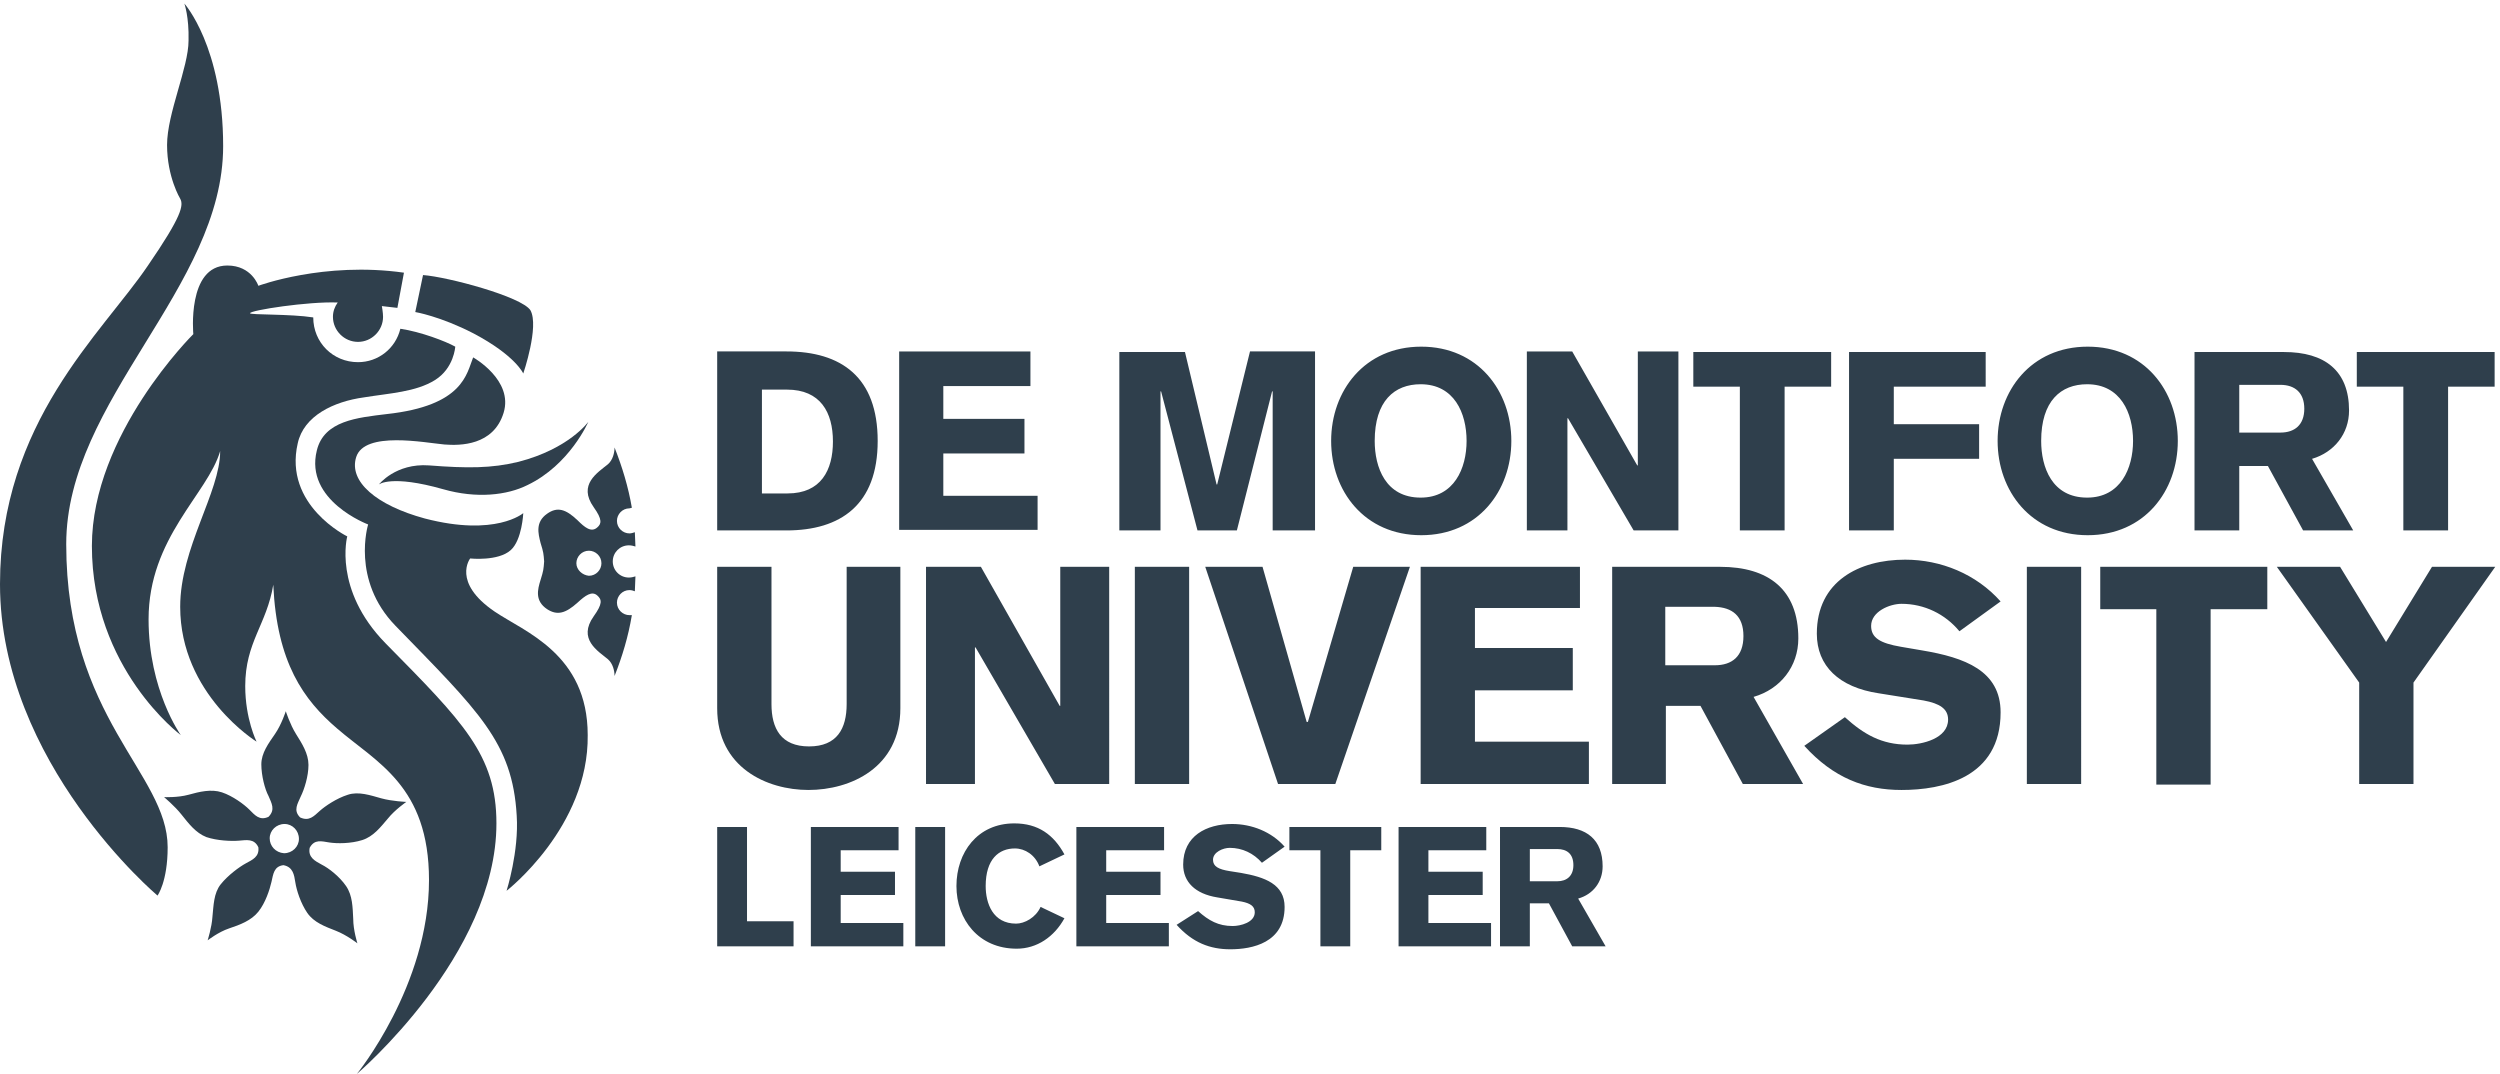
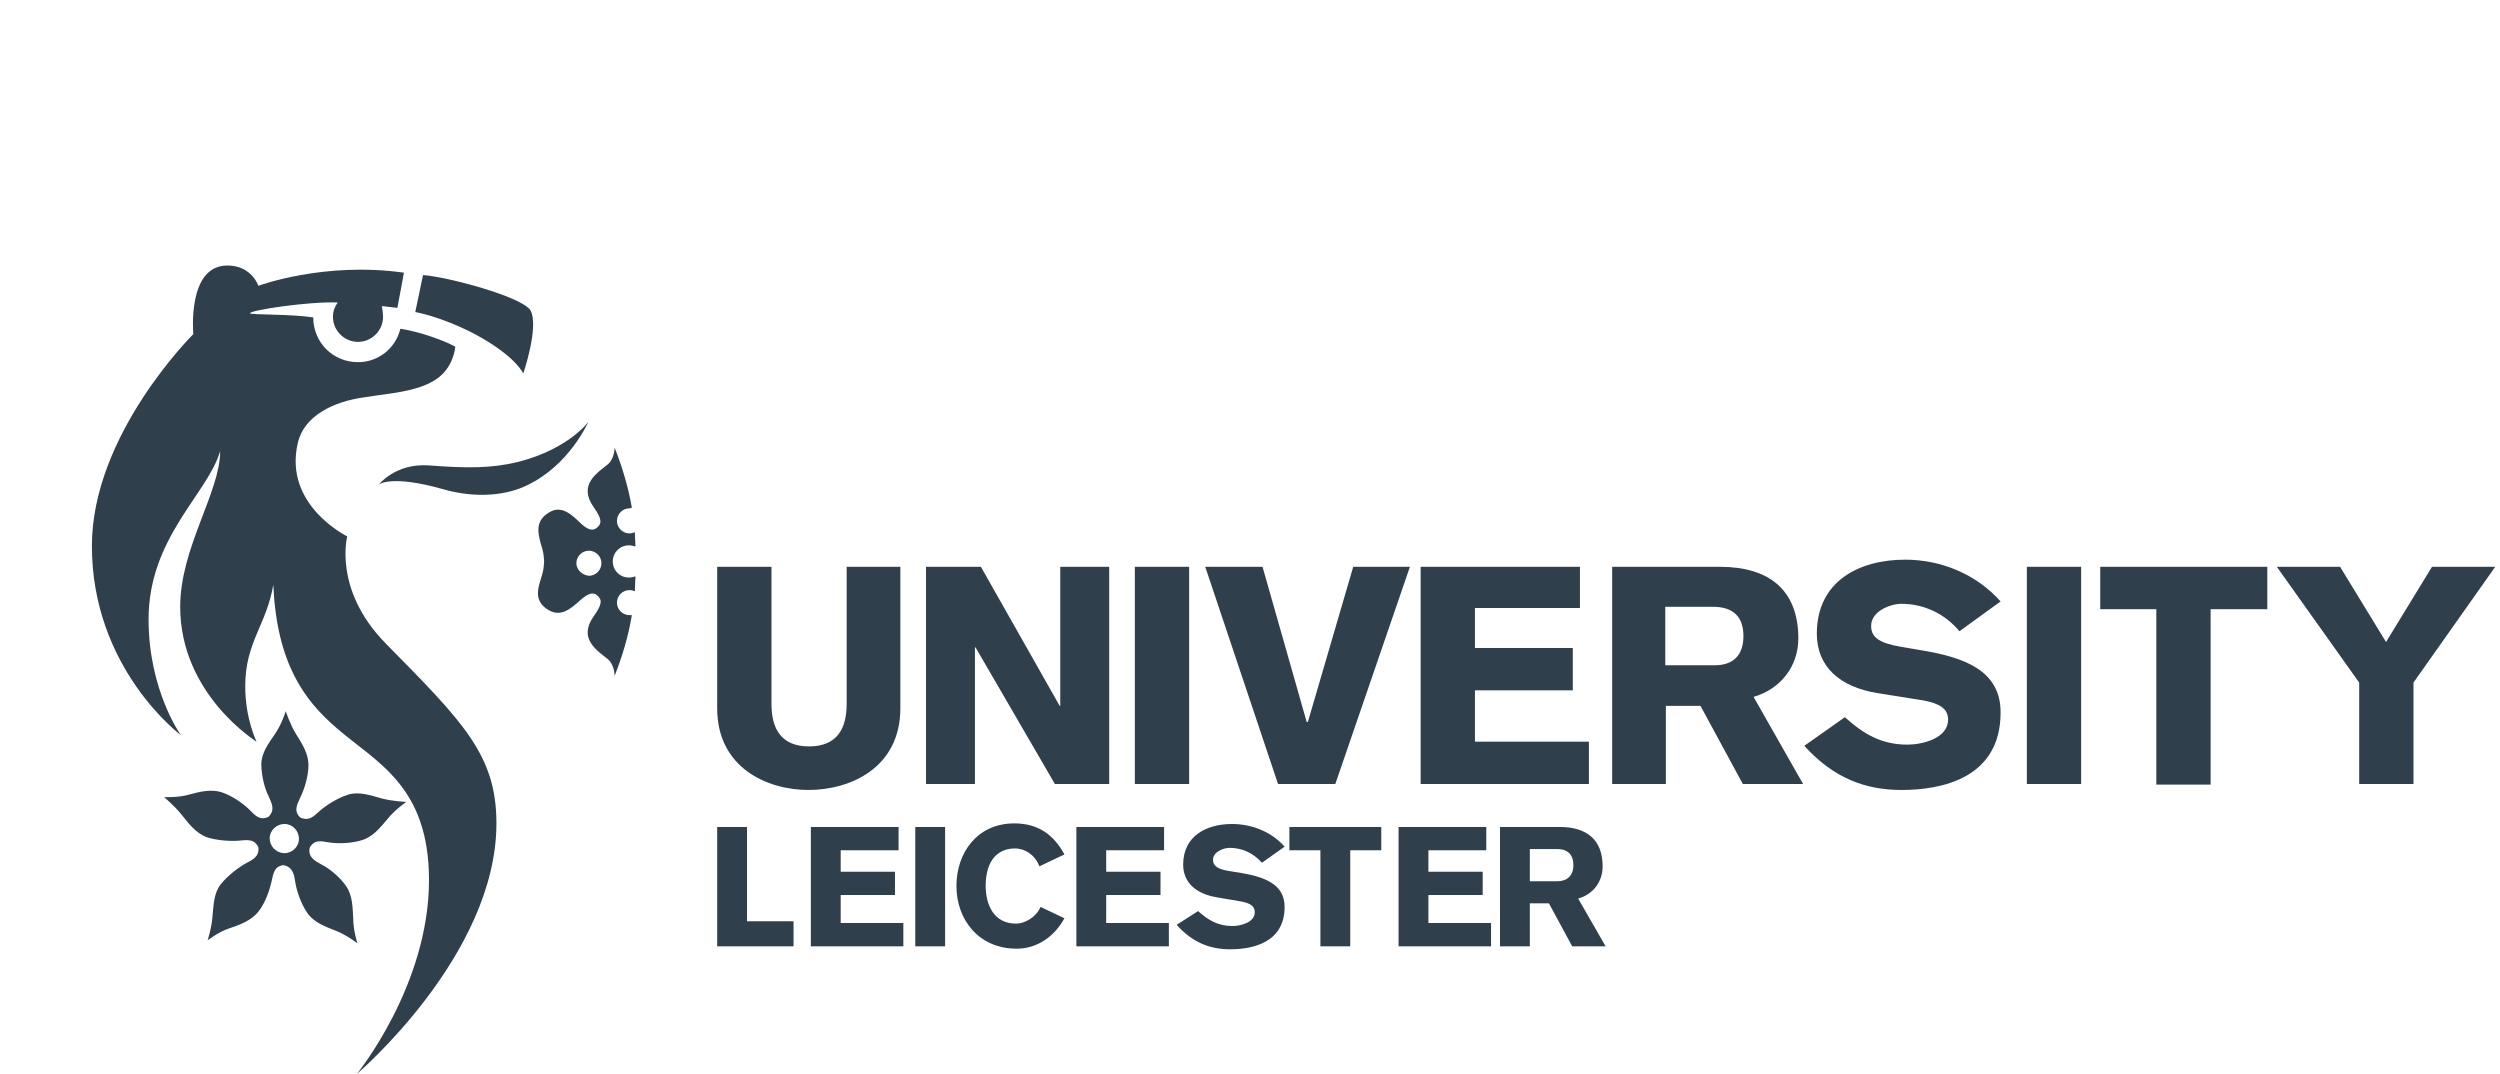
<svg xmlns="http://www.w3.org/2000/svg" version="1.1" id="Layer_1" x="0px" y="0px" viewBox="0 0 419 180" style="enable-background:new 0 0 419 180;" xml:space="preserve">
  <style type="text/css">
	.st0{fill:#2F3F4C;}
</style>
-   <path class="st0" d="M30.9,0.6c0,0,6.5,7.2,6.5,23.9c0,23.7-26.3,42.5-26.3,66.7c0,29.2,17,38.4,17,50.8c0,5.8-1.7,8.1-1.7,8.1  S0,127.9,0,97.9c0-27.2,17.1-42,24.8-53.4c5.7-8.3,6-10.1,5.4-11.2c0,0-2.2-3.6-2.2-9c0-5.3,3.6-13,3.6-17.5  C31.7,2.8,30.9,0.6,30.9,0.6" />
  <path class="st0" d="M88.9,52c-1.5-2.3-13.9-5.6-18-5.9l-1.3,6.2c0,0,4.2,0.7,9.8,3.6c7,3.7,8.3,6.7,8.3,6.7S90.4,54.7,88.9,52" />
-   <path class="st0" d="M84.9,149.3c0,0,2.1-6.6,1.7-12.6c-0.7-12.3-6.4-17.5-20.3-31.8c-7.5-7.7-4.6-17-4.6-17s-10.7-4-8.6-12.4  c1.2-5,6.8-5.5,11.7-6.1c12.9-1.4,13.4-6.8,14.5-9.5c0,0,6.8,3.8,5.1,9.3c-1.7,5.5-7.3,5.5-9.9,5.3c-3.3-0.3-13.4-2.3-14.8,2.1  c-1.3,4.1,3.4,8.1,11.5,10.3C83.1,90,87.7,86,87.7,86s-0.2,4.5-2.1,6.2c-2.1,1.9-6.8,1.4-6.8,1.4s-3.1,4,4.1,8.9  c5,3.4,15.6,7.1,15.6,20.7C98.7,138.6,84.9,149.3,84.9,149.3" />
  <path class="st0" d="M63.5,81.2c0,0,2.8-3.6,8.4-3.2c6.4,0.5,10.5,0.5,15-0.6c8.5-2.2,11.7-6.7,11.7-6.7s-3.1,7.2-10.2,10.6  C85,83,79.9,83.6,74.3,82C65.5,79.5,63.5,81.2,63.5,81.2" />
  <path class="st0" d="M67.1,55.1c3.4,0.5,7.6,2.1,9.2,3c0,0-0.2,3.6-3.4,5.6c-3.2,2-7.6,2.2-11.9,2.9c-5.1,0.7-10.1,3.1-11.1,7.7  c-2.4,10.4,8.3,15.6,8.3,15.6s-2.4,8.9,6.4,17.9c13,13.2,18.6,18.7,18.6,30.2c0,22.1-23.4,42-23.4,42s12.1-14.8,12.1-32.5  c0-15.8-8.8-19.7-15.4-25.4c-5.6-4.8-10.1-11-10.7-24.1c-1.1,6.7-4.7,9.6-4.7,17c0,5.5,1.9,9.3,1.9,9.3s-12.8-7.9-12.8-22.6  c0-9.9,6.7-19.2,6.7-26.1c-2.1,7.2-12,14.5-12,28.2c0,11.9,5.4,19.4,5.4,19.4s-14.9-11.1-14.9-31.7c0-18.7,17-35.5,17-35.5  s-1.1-11.5,5.7-11.5c4.1,0,5.2,3.4,5.2,3.4s11-4.1,24.4-2.2l-1.1,5.9L64,51.3c0,0,0.2,1.1,0.2,1.8c0,2.3-1.9,4.2-4.2,4.2  s-4.2-1.9-4.2-4.2c0-0.9,0.3-1.7,0.8-2.4c-4.9-0.2-14.7,1.3-14.7,1.8c0,0.3,6.8,0.1,10.6,0.7c0,4.2,3.3,7.5,7.5,7.5  C63.4,60.7,66.3,58.4,67.1,55.1" />
  <path class="st0" d="M45.2,140.5c0-1.3,1.1-2.4,2.5-2.4c1.3,0,2.4,1.1,2.4,2.5c0,1.3-1.1,2.4-2.5,2.4  C46.2,142.9,45.2,141.8,45.2,140.5 M34.8,157.6c0,0,1.8-1.4,3.6-2s3.7-1.3,4.9-2.8s1.9-3.7,2.2-5s0.4-2.6,2-2.8  c1.6,0.3,1.8,1.6,2,2.9c0.2,1.3,0.9,3.5,2,5.1s3,2.3,4.8,3s3.6,2.1,3.6,2.1s-0.7-2.2-0.7-4.1c-0.1-1.9-0.1-3.9-1.2-5.5  c-1.1-1.6-2.9-3-4.1-3.6c-1.1-0.6-2.3-1.2-2-2.8c0.8-1.5,2-1.1,3.3-0.9c1.3,0.2,3.6,0.2,5.5-0.4c1.9-0.6,3.1-2.2,4.3-3.6  c1.2-1.5,3.1-2.8,3.1-2.8s-2.4-0.1-4.2-0.6s-3.8-1.2-5.6-0.6c-1.9,0.6-3.8,1.9-4.7,2.7c-1,0.9-1.8,1.8-3.3,1.1  c-1.2-1.2-0.4-2.3,0.1-3.5c0.6-1.2,1.3-3.4,1.3-5.3c0-1.9-1.1-3.6-2.1-5.2s-1.7-3.8-1.7-3.8s-0.7,2.2-1.8,3.8  c-1.1,1.6-2.3,3.2-2.3,5.1c0,1.9,0.6,4.2,1.2,5.3c0.5,1.2,1.2,2.3,0,3.5c-1.5,0.7-2.3-0.3-3.2-1.2s-2.8-2.3-4.6-2.9  c-1.8-0.6-3.8-0.1-5.6,0.4c-1.8,0.5-4.1,0.4-4.1,0.4s1.8,1.5,2.9,2.9c1.2,1.5,2.4,3.1,4.2,3.8c1.8,0.6,4.1,0.7,5.4,0.6  c1.3-0.1,2.6-0.4,3.3,1.1c0.2,1.6-1,2.1-2.1,2.7c-1.1,0.6-3,2-4.2,3.5s-1.2,3.6-1.4,5.5C35.5,155.4,34.8,157.6,34.8,157.6" />
  <path class="st0" d="M96.6,94.4c0-1.1,0.9-2.1,2.1-2.1c1.1,0,2.1,0.9,2.1,2.1c0,1.1-0.9,2.1-2.1,2.1C97.6,96.4,96.6,95.5,96.6,94.4   M106.4,89.2c-0.3,0.1-0.6,0.2-0.9,0.2c-1.1,0-2.1-0.9-2.1-2.1c0-1.1,0.9-2.1,2.1-2.1l0.4-0.1c-0.6-3.5-1.6-6.8-2.9-10.1  c0,0.9-0.3,2.1-1.1,2.8c-1.7,1.4-5.1,3.4-2.4,7.2c1.5,2.1,1.3,2.8,0.6,3.4c-1,0.9-2.1,0-3.3-1.2c-2-1.9-3.4-2.3-5.1-1.1  c-2,1.4-1.5,3.3-1.1,4.9c0.5,1.6,0.5,1.8,0.6,3.1c-0.1,1.3-0.1,1.5-0.6,3.1s-1,3.5,1.1,4.9c1.7,1.1,3.1,0.7,5.1-1.1  c1.3-1.2,2.4-2,3.3-1.2c0.8,0.7,0.9,1.4-0.6,3.5c-2.7,3.8,0.7,5.8,2.4,7.2c0.8,0.7,1.1,1.9,1.1,2.8c1.3-3.3,2.3-6.6,2.9-10.2h-0.4  c-1.1,0-2.1-0.9-2.1-2.1c0-1.1,0.9-2.1,2.1-2.1c0.3,0,0.7,0.1,0.9,0.2l0.1-2.5c-0.3,0.1-0.7,0.2-1.1,0.2c-1.5,0-2.7-1.2-2.7-2.7  s1.2-2.7,2.7-2.7c0.4,0,0.8,0.1,1.1,0.2L106.4,89.2z" />
-   <path class="st0" d="M120.2,88.9h11.6c9.1,0,15.3-4.3,15.3-15s-6.1-15-15.3-15h-11.6L120.2,88.9 M127.7,65.3h4.2  c5.6,0,7.7,3.8,7.7,8.7c0,4.8-2,8.7-7.6,8.7h-4.3L127.7,65.3L127.7,65.3z M173.9,88.9v-5.8h-15.8V76h13.6v-5.8h-13.6v-5.5h14.6v-5.8  h-22v29.9h23.2V88.9z M187.7,88.9h6.8V65.6h0.1l6.1,23.3h6.6l5.9-23.3h0.1v23.3h7.1v-30h-10.9L204,81.2h-0.1L198.6,59h-11v29.9  H187.7z M245.8,73.9c0,4.6-2.1,9.5-7.7,9.5c-5.9,0-7.7-5.1-7.7-9.5c0-6.7,3.3-9.5,7.7-9.5C243.7,64.4,245.8,69.2,245.8,73.9z   M253.3,73.9c0-8.4-5.6-15.8-15.1-15.8s-15.1,7.4-15.1,15.8s5.6,15.8,15.1,15.8C247.7,89.7,253.3,82.3,253.3,73.9z M255.9,88.9h6.8  V70.1h0.1l11,18.8h7.5v-30h-6.8V78h-0.1l-10.9-19.1h-7.6V88.9z M283.8,64.8h7.8v24.1h7.5V64.8h7.8V59h-23.1L283.8,64.8L283.8,64.8z   M309.9,88.9h7.5v-12h14.3v-5.8h-14.3v-6.3h15.4V59h-22.9V88.9z M357.5,73.9c0,4.6-2.1,9.5-7.7,9.5c-5.9,0-7.7-5.1-7.7-9.5  c0-6.7,3.3-9.5,7.7-9.5C355.4,64.4,357.5,69.2,357.5,73.9z M365,73.9c0-8.4-5.6-15.8-15.1-15.8s-15.1,7.4-15.1,15.8  s5.6,15.8,15.1,15.8C359.4,89.7,365,82.3,365,73.9z M375.3,64.5h6.9c2.4,0,4,1.3,4,4s-1.6,4-4,4h-6.9V64.5z M367.8,88.9h7.5V78.1  h4.8l5.9,10.8h8.4l-6.9-12c3.7-1.1,6.2-4.2,6.2-8.1c0-6.7-4.1-9.8-10.9-9.8h-15V88.9z M395,64.8h7.8v24.1h7.5V64.8h7.8V59H395V64.8z  " />
  <path class="st0" d="M151,95h-9.1v23c0,4.1-1.6,7.1-6.3,7.1s-6.3-3-6.3-7.1V95h-9.1v23.7c0,10,8.4,13.7,15.3,13.7  c7,0,15.4-3.7,15.4-13.7V95 M155.2,131.4h8.2v-22.9h0.1l13.3,22.9h9.1V95h-8.2v23.3h-0.1L164.4,95h-9.2V131.4z M190.2,131.4h9.1V95  h-9.1V131.4z M214.2,131.4h9.6L236.3,95h-9.5l-7.6,26H219l-7.4-26H202L214.2,131.4z M266.3,131.4v-7.1h-19.1v-8.6h16.4v-7.1h-16.4  v-6.7h17.6V95h-26.7v36.4H266.3z M279.1,101.7h8.3c2.9,0.1,4.8,1.5,4.8,4.9s-1.9,4.9-4.8,4.9h-8.3V101.7z M270.1,131.4h9.1v-13.1  h5.8l7.1,13.1h10.1l-8.3-14.6c4.5-1.3,7.5-5.1,7.5-9.8c0-8.2-5-12-13.1-12h-18.1v36.4H270.1z M302.4,125c4.9,5.4,10.2,7.4,16.3,7.4  c6.8,0,16.6-2,16.6-13c0-7-6-9.2-13.2-10.4l-3.5-0.6c-3.5-0.6-5-1.5-5-3.5c0-2.4,3.1-3.7,5.1-3.7c3.8,0,7.3,1.7,9.7,4.6l6.9-5  c-4.1-4.6-10-7-16-7c-7.7,0-14.8,3.6-14.8,12.4c0,5.4,3.7,9,10.4,10l7.5,1.2c2.7,0.5,4.1,1.4,4.1,3.2c0,3.2-4.4,4.2-6.8,4.2  c-4.3,0-7.3-1.7-10.5-4.6L302.4,125z M339.7,131.4h9.1V95h-9.1V131.4z M351.9,102.1h9.5v29.4h9.1v-29.4h9.5V95h-28v7.1H351.9z   M395.4,131.4h9.1v-17L418.2,95h-10.6l-7.7,12.6L392.2,95h-10.6l13.8,19.4V131.4z" />
  <path class="st0" d="M120.2,158.6H133v-4.2h-7.8v-15.8h-5V158.6 M151.4,158.6v-3.9h-10.5V150h9.1v-3.9h-9.1v-3.6h9.7v-3.9h-14.7v20  H151.4z M153.4,158.6h5v-20h-5V158.6z M178.4,143.2c-1.8-3.3-4.4-5.2-8.4-5.2c-6.2,0-9.7,4.9-9.7,10.5S164,159,170.4,159  c3.4,0,6.3-2,8-5.1l-4-1.9c-0.8,1.8-2.7,2.8-4.1,2.8c-3.9,0-5.1-3.4-5.1-6.3c0-4.5,2.2-6.3,4.9-6.3c1.7,0,3.4,1.1,4.1,3L178.4,143.2  z M195.9,158.6v-3.9h-10.5V150h9.1v-3.9h-9.1v-3.6h9.7v-3.9h-14.7v20H195.9z M197.2,155c2.7,3,5.6,4.1,9,4.1c3.7,0,9.1-1.1,9.1-7.1  c0-3.8-3.3-5-7.3-5.7l-1.9-0.3c-1.9-0.3-2.8-0.8-2.8-1.9c0-1.3,1.7-2,2.8-2c2.1,0,4,0.9,5.4,2.5l3.8-2.7c-2.2-2.5-5.5-3.8-8.8-3.8  c-4.3,0-8.2,2-8.2,6.8c0,2.9,2,4.9,5.7,5.5l4.1,0.7c1.5,0.3,2.2,0.8,2.2,1.8c0,1.7-2.4,2.3-3.7,2.3c-2.4,0-4-0.9-5.8-2.5L197.2,155z   M216.1,142.5h5.2v16.1h5v-16.1h5.2v-3.9h-15.4V142.5z M249.9,158.6v-3.9h-10.5V150h9.1v-3.9h-9.1v-3.6h9.7v-3.9h-14.7v20H249.9z   M256.4,142.3h4.6c1.6,0,2.7,0.8,2.7,2.7c0,1.8-1.1,2.7-2.7,2.7h-4.6V142.3z M251.4,158.6h5v-7.2h3.2l3.9,7.2h5.6l-4.6-8  c2.5-0.7,4.1-2.8,4.1-5.4c0-4.5-2.7-6.6-7.2-6.6h-10V158.6z" />
</svg>